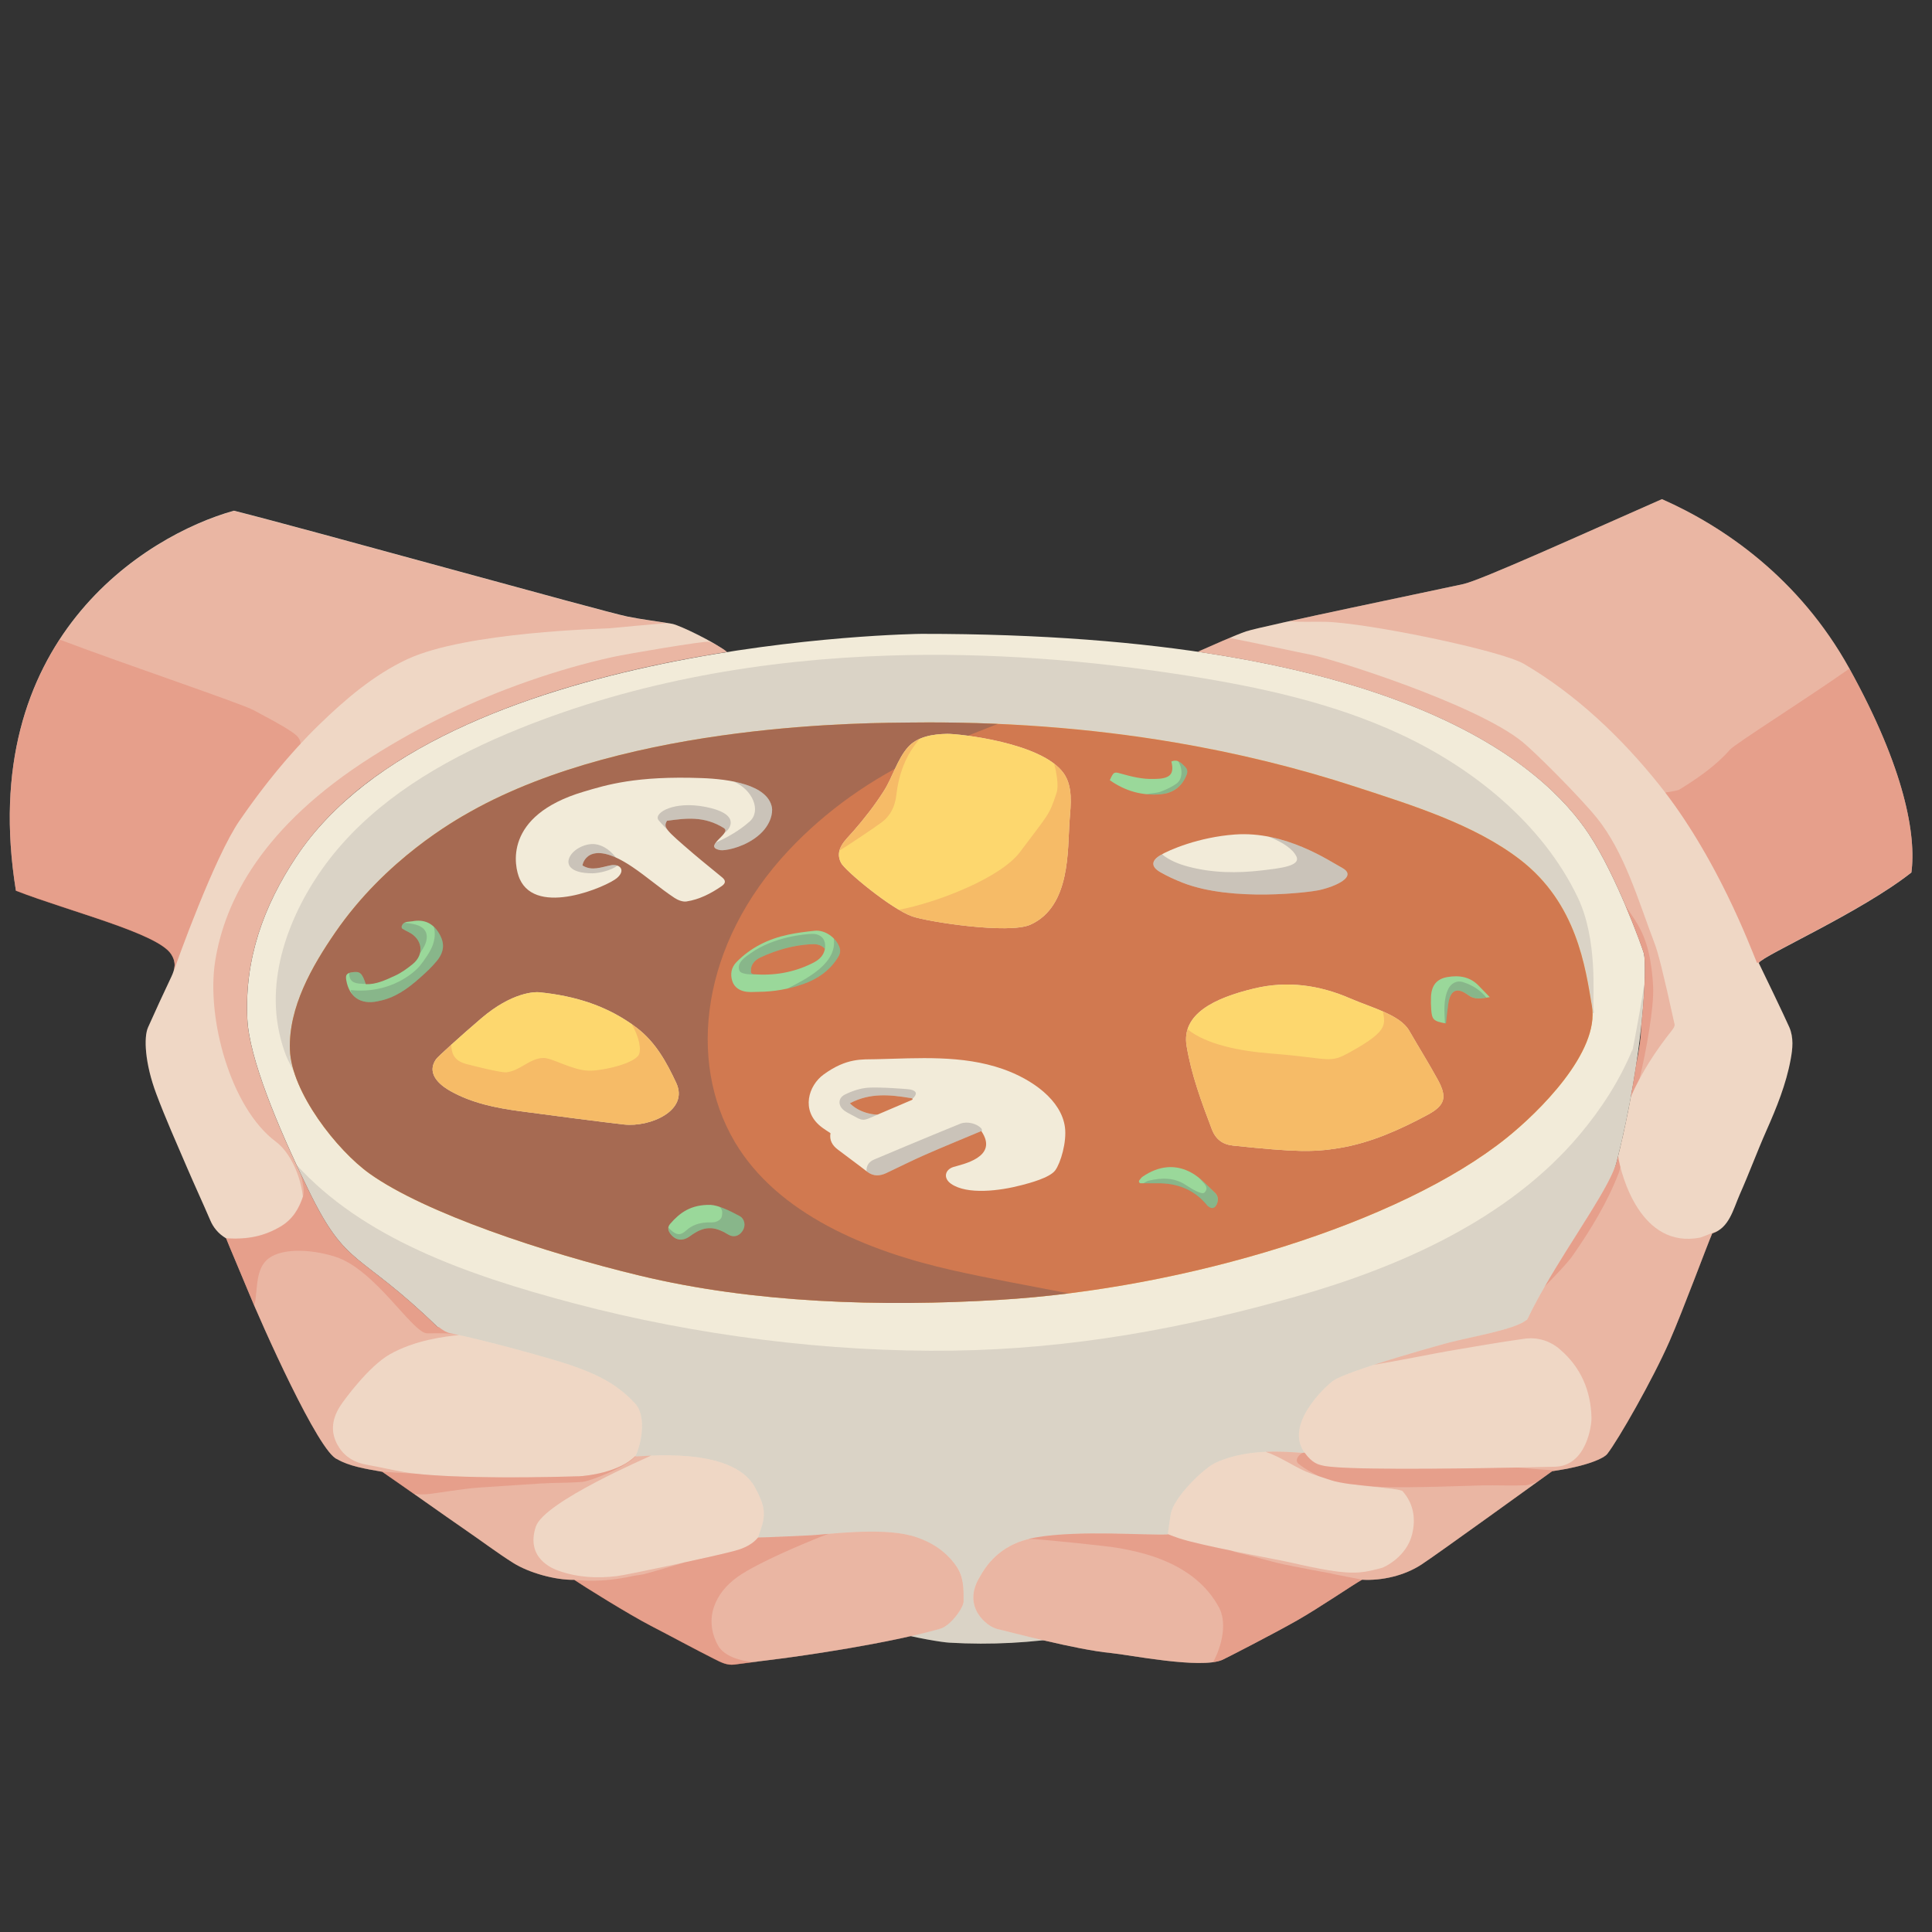
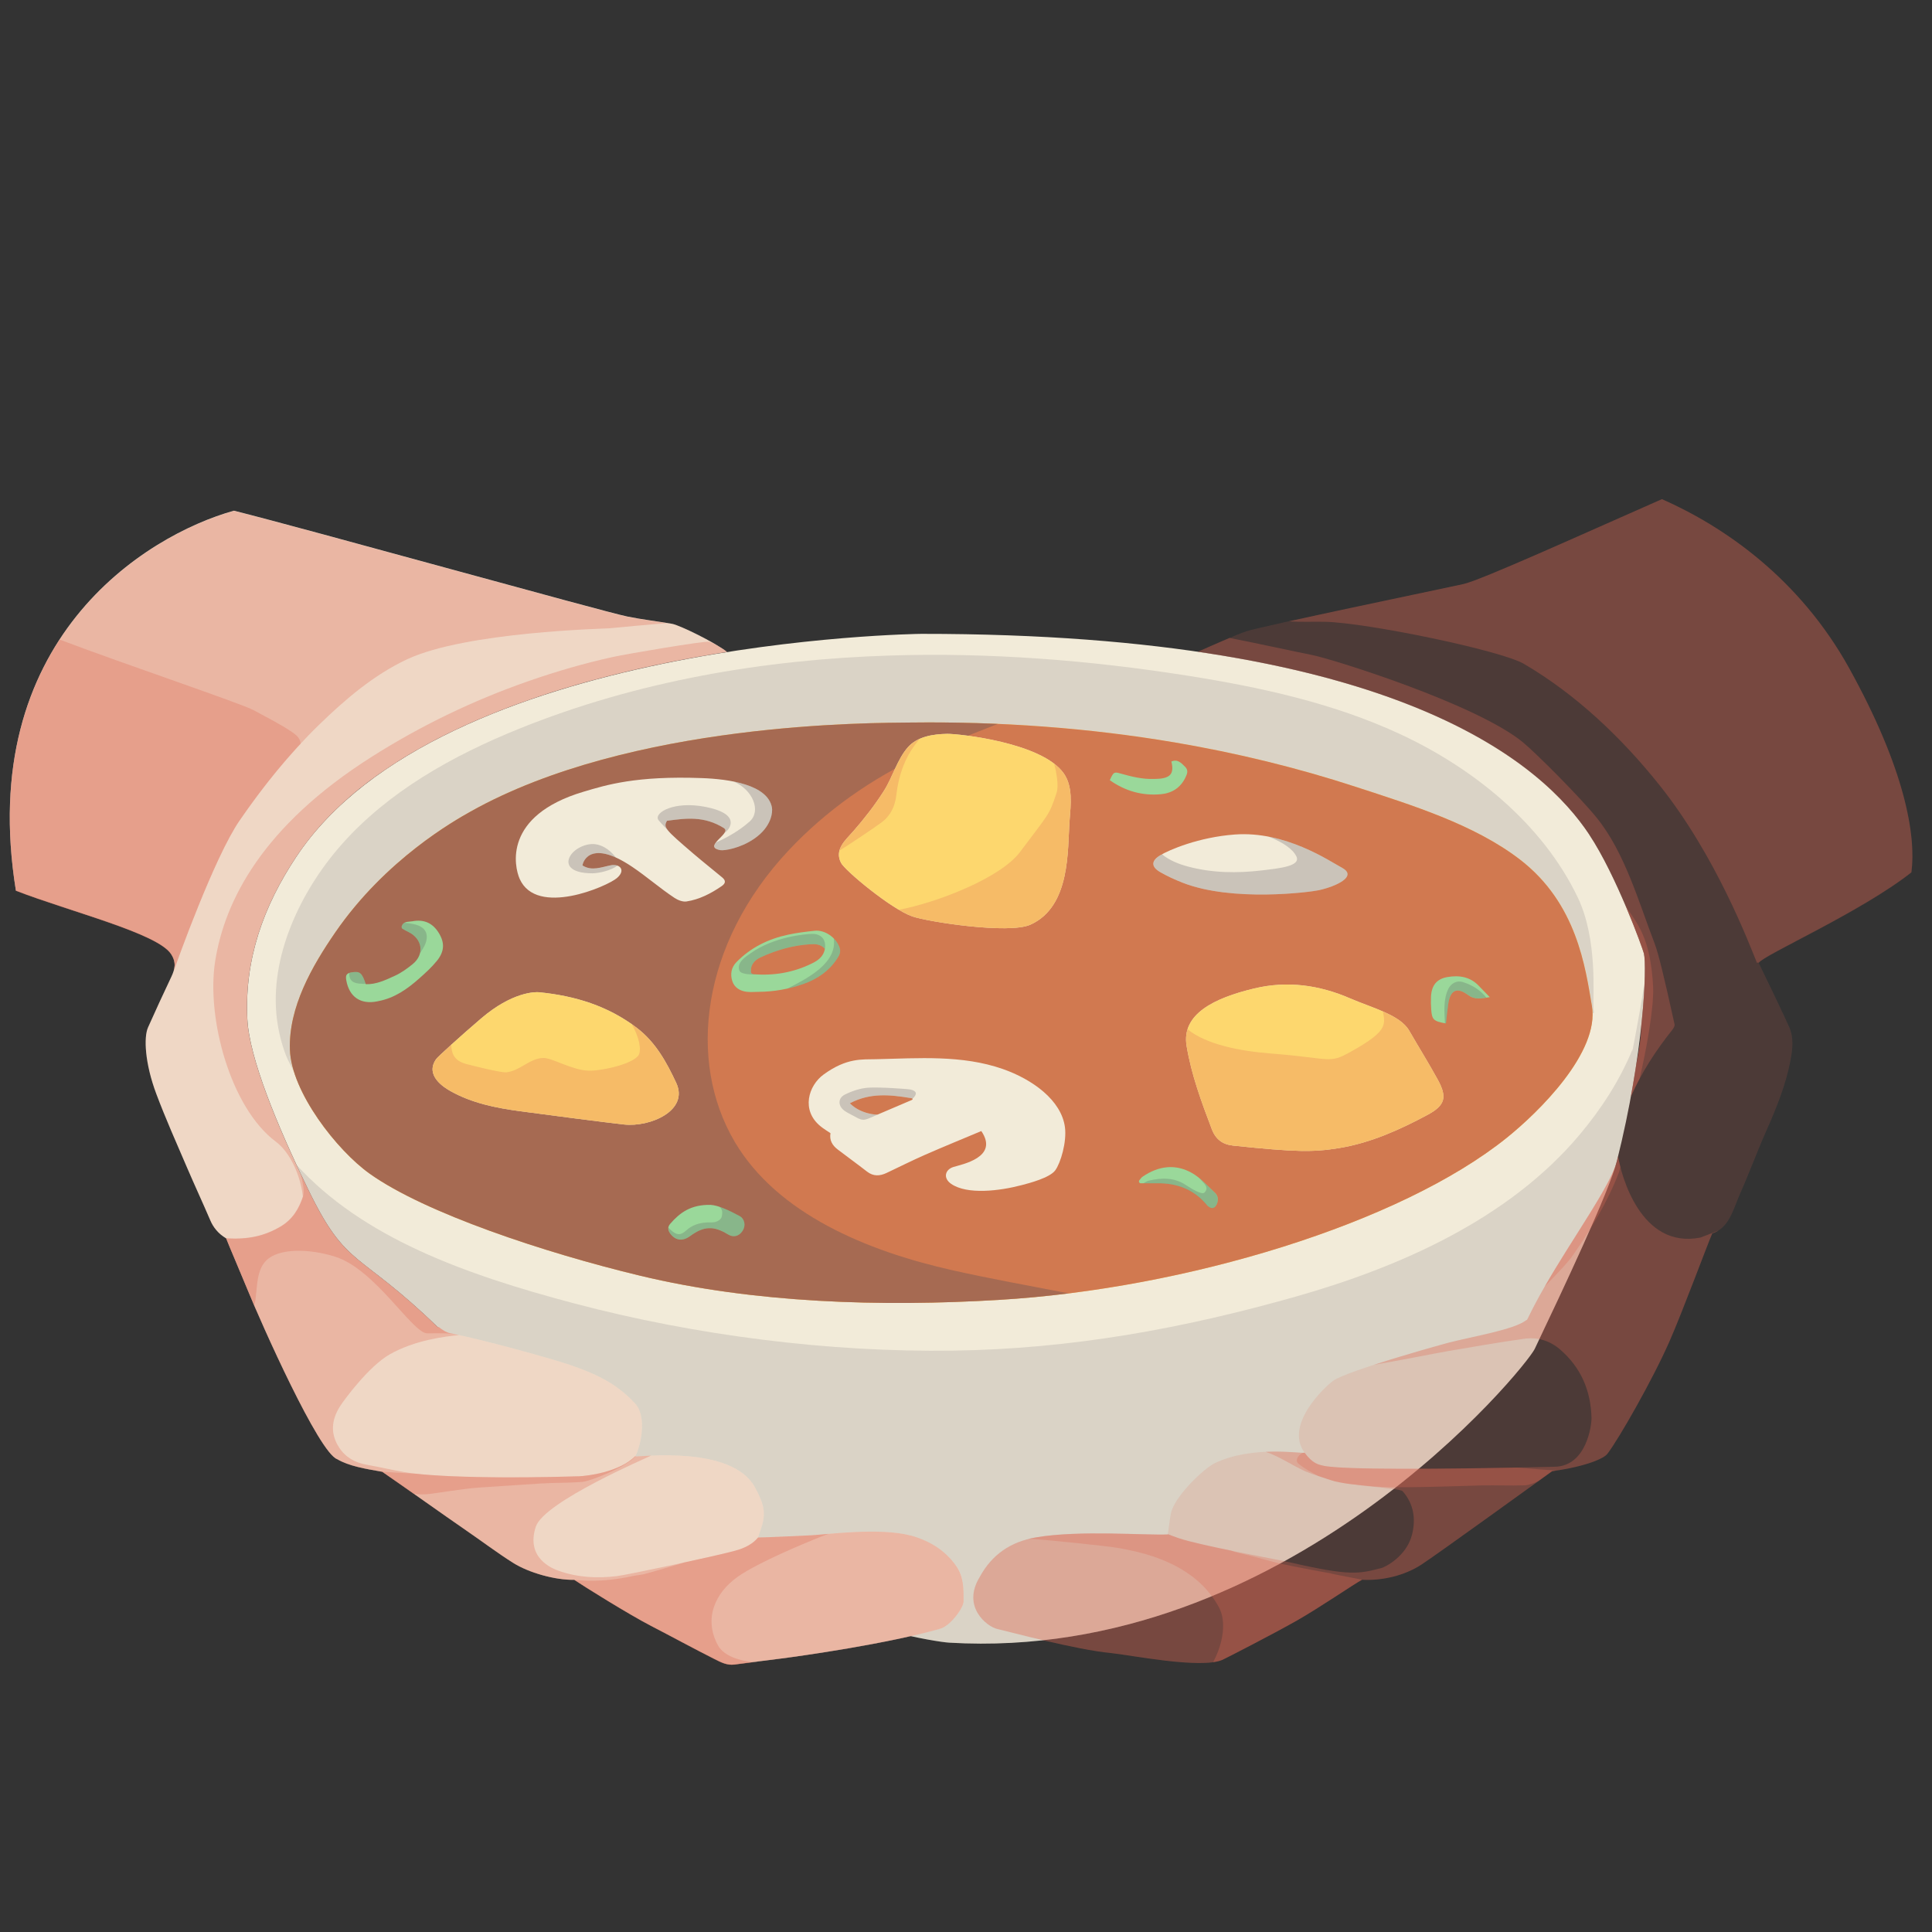
<svg xmlns="http://www.w3.org/2000/svg" id="Calque_2" viewBox="0 0 500 500">
  <rect x="0" y="0" width="500" height="500" fill="#333333" stroke="none" />
  <defs>
    <style>
      .cls-1 {
        opacity: .85;
      }

      .cls-2 {
        fill: #504c56;
        opacity: .33;
      }

      .cls-3 {
        fill: #55515b;
      }

      .cls-4, .cls-5 {
        fill: #de6753;
      }

      .cls-6 {
        opacity: .3;
      }

      .cls-7 {
        fill: #ffd45c;
      }

      .cls-8 {
        opacity: .25;
      }

      .cls-9 {
        fill: #ffcf45;
      }

      .cls-10, .cls-11 {
        fill: #524c57;
      }

      .cls-10, .cls-12 {
        opacity: .15;
      }

      .cls-5 {
        opacity: .75;
      }

      .cls-13 {
        fill: #f2ebd9;
      }

      .cls-14 {
        fill: #9ad89a;
      }
    </style>
  </defs>
  <g>
    <path class="cls-13" d="M411.25,215.92c7.11,10.69,13.86,29.49,14.19,30.81.85,3.38-.07,26.2-6.98,53.71-1.98,7.9-13.98,33.32-21.29,48.67-2.27,4.76-64.15,81.17-151.5,76.01-6.95-.41-86.45-13.88-132.31-81.58-20.79-20.17-23.57-15.02-33.59-35.68-8.11-16.7-15.27-34.11-15.76-44.12-.77-15.52,4.2-29.27,12.66-42,37.34-56.18,161.08-57.7,161.77-57.7,124.68-.08,161.28,34.53,172.82,51.88Z" />
    <path class="cls-10" d="M425.62,254.36c-1.69,10.4-3.71,20.65-3.12,17.2-3.3,8.05-8.12,15.47-13.7,22.11-18.41,21.91-46.69,34.3-73.45,41.89-29.26,8.3-58.14,13.54-88.55,13.98-32.31.47-66.87-3.94-98.16-12.21-28.59-7.56-54.8-17.08-71.94-35.9.99,2.14,2.02,4.29,3.05,6.43,10.03,20.66,12.81,15.51,33.59,35.68,45.86,67.7,125.36,81.17,132.31,81.58,87.35,5.17,149.23-71.25,151.5-76.01,7.32-15.35,19.31-40.78,21.29-48.67,4.88-19.44,6.77-36.54,7.16-46.09Z" />
    <path class="cls-10" d="M75.02,271.69c-.38-10.98,5.7-21.59,11.72-30.34,13.07-19,31.01-29.05,35.02-31.3,41.53-23.31,104.28-22.93,114.07-23.05,22.88-.27,45.79,1.35,68.35,5.18,15.85,2.7,31.52,6.5,46.8,11.5,14.22,4.65,30.47,9.63,42.36,18.77,14.8,11.38,16.94,27.99,18.63,37.87.12.67.17,1.36.17,2.05l.39-.33-.14-.93c-.16-3.83,1.09-18.1-4.09-28.9-9.14-19.06-27.06-33.43-45.88-42.19-17.3-8.05-36.15-12.16-55-15.14-25.49-4.03-51.35-6.05-77.16-5.23-32.73,1.04-65.53,6.65-95.97,18.97-17.11,6.93-33.74,16.17-45.95,30.01-10.46,11.86-18.7,28.96-16.67,45.11.41,3.24,1.2,6.44,2.38,9.49.51,1.31,1.34,2.72,2.02,4.16-.62-1.98-1-3.9-1.06-5.7Z" />
    <g>
-       <path class="cls-13" d="M455.17,249.19c1.18-1.95,26.42-13.07,39.5-23.39,1.25-9.49-1.58-26.62-16.04-52.76-13-23.5-32.63-36.85-48.52-43.86-20.76,9.14-46.84,20.98-51.41,21.98-6.98,1.54-51.79,10.8-56.2,12.24-2.45.8-9.63,4.02-12.52,5.28,68.35,10,92.33,33.81,101.27,47.25,7.11,10.69,13.86,29.49,14.19,30.81.44,1.75.4,8.72-.69,18.85.02,2.37-.52,6.31-1.29,9.89-1.13,7.48-2.74,15.97-5,24.97-1.98,7.9-15.84,25.59-23.16,40.94-.07.16-.21.26-.39.33-3.13,2.39-13.52,4.11-19.76,5.7-2.51.64-26.48,7.35-30.08,9.89-2.21,1.57-12.75,11.45-7.43,18.66-1.35.21-13.6-1.88-23.18,2.66-2.97,1.41-10.67,8.82-11.45,13.12-.32,1.75-.52,3.52-.78,5.36-5.66.28-22.93-1.17-34.16.77-6.47,1.11-11.36,4.39-14.52,10.24-4.72,7.69,1.85,12.83,4.55,13.45,3.33.76,20.3,5.37,29.49,6.24,4.51.43,23.09,4.18,28.72,1.77.75-.32,13.12-6.67,19.32-10.19,5.84-3.32,14.47-9.24,16.85-10.56,5.25.29,10.97-1.08,15.28-3.86,4.02-2.6,31.8-22.71,33.93-24.23,9.13-1.29,13.4-3.37,14.26-4.46,2.85-3.66,11.7-19.12,16.11-29.16,3.53-8.05,9.77-24.97,11.06-27.91,4.37-1.41,5.39-6.11,7.11-10.06,2.43-5.47,4.5-11.1,6.92-16.57,2.64-5.96,5.09-11.98,6.27-18.41.51-2.75.82-5.63-.36-8.34-1.09-2.52-7.31-15.43-7.91-16.63Z" />
      <path class="cls-13" d="M247.53,405.38c-2.91-4.2-7.05-6.67-11.9-7.98-7.88-2.14-21.93-.27-25.49-.08-1.86.1-12.37.59-13.97.59,1.77-5.04,2.57-6.92-.83-13.07-6.04-10.92-29.93-7.72-30.92-7.94,1.4-2.64,3.09-10.25-.01-13.62-4.2-4.57-8.79-7.25-16.69-9.97-4.71-1.63-22.49-6.58-31.37-8.31-.8-.16-1.78-.74-2.89-1.62l-.12.17c-20.79-20.17-23.57-15.02-33.59-35.68-8.11-16.7-15.27-34.11-15.76-44.12-.77-15.52,4.2-29.27,12.66-42,.32-.48.64-.95.97-1.42.11-.15.22-.3.33-.46.23-.32.45-.63.69-.95.13-.18.26-.35.4-.53.22-.29.44-.57.66-.86.14-.18.28-.36.42-.54.22-.28.45-.56.68-.84.14-.17.28-.34.42-.52.25-.29.5-.59.75-.88.13-.15.25-.3.38-.45.33-.38.67-.76,1.01-1.14.05-.05.1-.11.15-.16.39-.43.79-.85,1.19-1.27.12-.13.25-.26.38-.39.28-.29.57-.58.85-.87.16-.16.31-.31.47-.46.26-.26.53-.52.8-.77.17-.16.34-.32.5-.48.27-.25.53-.5.8-.75.17-.16.34-.31.51-.47.28-.26.57-.51.86-.76.16-.14.31-.28.47-.42.36-.31.72-.62,1.08-.93.09-.08.18-.15.27-.23.46-.38.92-.76,1.38-1.13.13-.1.26-.21.4-.31.34-.27.68-.54,1.02-.8.18-.14.35-.27.53-.41.3-.23.61-.46.92-.69.19-.14.38-.28.57-.42.3-.22.61-.44.91-.66.19-.14.38-.28.58-.41.32-.23.64-.45.96-.67.18-.12.36-.25.54-.37.38-.26.76-.52,1.15-.77.12-.08.25-.17.37-.25.51-.34,1.02-.67,1.54-1,.12-.08.25-.16.37-.24.4-.25.79-.5,1.19-.75.19-.12.38-.23.57-.35.34-.21.68-.42,1.03-.62.21-.12.41-.25.62-.37.33-.2.67-.39,1.01-.59.21-.12.42-.24.63-.36.35-.2.7-.4,1.05-.59.2-.11.39-.22.59-.33.4-.22.81-.44,1.22-.67.15-.08.29-.16.43-.24.56-.3,1.11-.59,1.68-.88.1-.05.19-.1.29-.15.47-.24.93-.48,1.4-.71.19-.09.38-.19.57-.28.38-.19.76-.38,1.15-.57.21-.1.42-.21.64-.31.37-.18.74-.35,1.11-.53.21-.1.43-.2.64-.3.38-.18.76-.35,1.14-.53.2-.09.41-.19.61-.28.43-.19.86-.39,1.29-.58.16-.07.31-.14.46-.21.59-.26,1.19-.52,1.79-.78.02,0,.04-.02.06-.02.57-.24,1.15-.49,1.73-.72.17-.07.35-.14.53-.22.43-.17.85-.35,1.28-.52.21-.08.41-.16.62-.25.4-.16.8-.32,1.21-.48.21-.08.43-.17.64-.25.41-.16.82-.31,1.22-.47.2-.08.4-.15.6-.23.46-.17.92-.34,1.37-.51.15-.05.3-.11.45-.17,1.24-.45,2.48-.89,3.73-1.32.14-.05.28-.09.41-.14.48-.16.96-.33,1.44-.49.19-.06.37-.12.56-.19.44-.15.88-.29,1.32-.44.19-.06.39-.13.58-.19.45-.14.89-.29,1.34-.43.18-.06.36-.11.54-.17.49-.15.99-.31,1.48-.46.13-.04.26-.08.39-.12,1.28-.39,2.56-.77,3.84-1.14.07-.02.14-.04.21-.06.56-.16,1.11-.32,1.67-.47.15-.04.29-.08.44-.12.49-.14.98-.27,1.46-.4l.49-.13c.48-.13.97-.26,1.45-.39.15-.04.3-.08.45-.12.53-.14,1.06-.28,1.59-.41.1-.03.2-.05.3-.08,1.93-.49,3.86-.97,5.78-1.42.09-.02.18-.04.26-.06.54-.13,1.09-.25,1.63-.38.12-.03.24-.05.36-.08.53-.12,1.05-.24,1.58-.35.11-.02.22-.05.32-.07.57-.12,1.13-.25,1.7-.37.06-.01.12-.03.17-.04,1.93-.41,3.85-.81,5.76-1.18.02,0,.03,0,.05,0,.6-.12,1.21-.23,1.81-.35.06-.01.12-.02.19-.04.57-.11,1.14-.21,1.7-.32.06-.01.11-.02.17-.03.6-.11,1.2-.22,1.79-.33.01,0,.02,0,.03,0,2.51-.45,4.99-.87,7.42-1.25-3.21-2.49-12.28-6.92-14.22-7.26-3.86-.67-7.76-1.11-11.59-1.89-6.24-1.26-82.5-22.54-101.81-27.39-23.09,6.45-66.88,33.65-56.42,98.33,14.1,5.46,36.6,10.99,40.14,16.38,1.42,2.16,1.04,3.9.08,5.93-2.06,4.33-4.06,8.69-6.02,13.07-1.14,2.53-.86,9.23,2.14,17.23,2.4,6.4,5.2,12.66,7.9,18.95,1.99,4.64,4.12,9.22,6.11,13.86.71,1.65,1.98,3.35,4.06,4.57.96,2.45,3.94,9.36,5.52,13.24,3.66,8.99,18.48,42.24,23.23,43.91,2.99,1.77,7.27,2.5,11.65,3.25,6.21,4.25,15.63,11,21.83,15.26,4.02,2.76,7.91,5.71,12.03,8.31,4.05,2.56,10.87,4.49,15.85,4.4,2.32,1.58,14.21,9,19.92,11.94,5.48,2.83,10.89,5.8,16.4,8.57,1.56.79,3.2,1.66,5.12,1.4,3.96-.53,7.94-1.01,11.9-1.52,5.33-.68,27.8-3.84,41.4-7.78,2.63-.76,5.98-5.38,6-7.03.04-3.21.04-6.37-1.86-9.12Z" />
    </g>
    <g class="cls-12">
      <path class="cls-4" d="M455.17,249.19c1.18-1.95,26.42-13.07,39.5-23.39,1.25-9.49-1.58-26.62-16.04-52.76-13-23.5-32.63-36.85-48.52-43.86-20.76,9.14-46.84,20.98-51.41,21.98-6.98,1.54-51.79,10.8-56.2,12.24-2.45.8-9.63,4.02-12.52,5.28,68.35,10,92.33,33.81,101.27,47.25,7.11,10.69,13.86,29.49,14.19,30.81.44,1.75.4,8.72-.69,18.85.02,2.37-.52,6.31-1.29,9.89-1.13,7.48-2.74,15.97-5,24.97-1.98,7.9-15.84,25.59-23.16,40.94-.07.16-.21.26-.39.33-3.13,2.39-13.52,4.11-19.76,5.7-2.51.64-26.48,7.35-30.08,9.89-2.21,1.57-12.75,11.45-7.43,18.66-1.35.21-13.6-1.88-23.18,2.66-2.97,1.41-10.67,8.82-11.45,13.12-.32,1.75-.52,3.52-.78,5.36-5.66.28-22.93-1.17-34.16.77-6.47,1.11-11.36,4.39-14.52,10.24-4.72,7.69,1.85,12.83,4.55,13.45,3.33.76,20.3,5.37,29.49,6.24,4.51.43,23.09,4.18,28.72,1.77.75-.32,13.12-6.67,19.32-10.19,5.84-3.32,14.47-9.24,16.85-10.56,5.25.29,10.97-1.08,15.28-3.86,4.02-2.6,31.8-22.71,33.93-24.23,9.13-1.29,13.4-3.37,14.26-4.46,2.85-3.66,11.7-19.12,16.11-29.16,3.53-8.05,9.77-24.97,11.06-27.91,4.37-1.41,5.39-6.11,7.11-10.06,2.43-5.47,4.5-11.1,6.92-16.57,2.64-5.96,5.09-11.98,6.27-18.41.51-2.75.82-5.63-.36-8.34-1.09-2.52-7.31-15.43-7.91-16.63Z" />
      <path class="cls-4" d="M247.53,405.38c-2.91-4.2-7.05-6.67-11.9-7.98-7.88-2.14-21.93-.27-25.49-.08-1.86.1-12.37.59-13.97.59,1.77-5.04,2.57-6.92-.83-13.07-6.04-10.92-29.93-7.72-30.92-7.94,1.4-2.64,3.09-10.25-.01-13.62-4.2-4.57-8.79-7.25-16.69-9.97-4.71-1.63-22.49-6.58-31.37-8.31-.8-.16-1.78-.74-2.89-1.62l-.12.17c-20.79-20.17-23.57-15.02-33.59-35.68-8.11-16.7-15.27-34.11-15.76-44.12-.77-15.52,4.2-29.27,12.66-42,.32-.48.64-.95.97-1.42.11-.15.22-.3.33-.46.23-.32.45-.63.69-.95.13-.18.26-.35.4-.53.22-.29.44-.57.66-.86.14-.18.28-.36.42-.54.22-.28.45-.56.68-.84.14-.17.28-.34.42-.52.25-.29.5-.59.75-.88.13-.15.25-.3.38-.45.33-.38.67-.76,1.01-1.14.05-.05.1-.11.15-.16.39-.43.79-.85,1.19-1.27.12-.13.25-.26.38-.39.28-.29.57-.58.85-.87.16-.16.31-.31.47-.46.26-.26.53-.52.8-.77.17-.16.34-.32.5-.48.27-.25.53-.5.8-.75.17-.16.34-.31.51-.47.28-.26.57-.51.86-.76.16-.14.31-.28.47-.42.36-.31.72-.62,1.08-.93.09-.08.18-.15.27-.23.46-.38.92-.76,1.38-1.13.13-.1.26-.21.4-.31.34-.27.68-.54,1.02-.8.18-.14.35-.27.53-.41.3-.23.61-.46.92-.69.19-.14.38-.28.57-.42.3-.22.61-.44.91-.66.19-.14.38-.28.58-.41.32-.23.64-.45.96-.67.18-.12.36-.25.54-.37.38-.26.76-.52,1.15-.77.12-.08.25-.17.37-.25.51-.34,1.02-.67,1.54-1,.12-.08.25-.16.37-.24.4-.25.79-.5,1.19-.75.19-.12.38-.23.57-.35.34-.21.68-.42,1.03-.62.21-.12.41-.25.62-.37.33-.2.67-.39,1.01-.59.21-.12.42-.24.63-.36.35-.2.7-.4,1.05-.59.2-.11.39-.22.59-.33.4-.22.81-.44,1.22-.67.15-.08.29-.16.43-.24.56-.3,1.11-.59,1.68-.88.1-.05.19-.1.29-.15.47-.24.93-.48,1.4-.71.19-.09.38-.19.57-.28.38-.19.76-.38,1.15-.57.21-.1.42-.21.64-.31.37-.18.74-.35,1.11-.53.21-.1.43-.2.64-.3.38-.18.76-.35,1.14-.53.2-.09.41-.19.61-.28.43-.19.86-.39,1.29-.58.16-.07.31-.14.46-.21.59-.26,1.19-.52,1.79-.78.02,0,.04-.02.06-.02.57-.24,1.15-.49,1.73-.72.17-.07.35-.14.53-.22.43-.17.85-.35,1.28-.52.21-.08.41-.16.62-.25.4-.16.8-.32,1.21-.48.21-.08.43-.17.64-.25.41-.16.82-.31,1.22-.47.2-.08.4-.15.6-.23.46-.17.92-.34,1.37-.51.15-.05.3-.11.45-.17,1.24-.45,2.48-.89,3.73-1.32.14-.05.28-.09.41-.14.48-.16.96-.33,1.44-.49.19-.06.37-.12.56-.19.44-.15.88-.29,1.32-.44.19-.06.39-.13.58-.19.45-.14.89-.29,1.34-.43.18-.06.36-.11.54-.17.49-.15.99-.31,1.48-.46.13-.04.26-.08.39-.12,1.28-.39,2.56-.77,3.84-1.14.07-.02.14-.04.21-.06.56-.16,1.11-.32,1.67-.47.15-.04.29-.08.44-.12.49-.14.98-.27,1.46-.4l.49-.13c.48-.13.97-.26,1.45-.39.15-.04.3-.08.45-.12.53-.14,1.06-.28,1.59-.41.1-.03.2-.05.3-.08,1.93-.49,3.86-.97,5.78-1.42.09-.02.18-.04.26-.06.54-.13,1.09-.25,1.63-.38.12-.03.24-.05.36-.08.53-.12,1.05-.24,1.58-.35.11-.02.22-.05.32-.07.57-.12,1.13-.25,1.7-.37.06-.01.12-.03.17-.04,1.93-.41,3.85-.81,5.76-1.18.02,0,.03,0,.05,0,.6-.12,1.21-.23,1.81-.35.06-.01.12-.02.19-.04.57-.11,1.14-.21,1.7-.32.06-.01.11-.02.17-.03.6-.11,1.2-.22,1.79-.33.01,0,.02,0,.03,0,2.51-.45,4.99-.87,7.42-1.25-3.21-2.49-12.28-6.92-14.22-7.26-3.86-.67-7.76-1.11-11.59-1.89-6.24-1.26-82.5-22.54-101.81-27.39-23.09,6.45-66.88,33.65-56.42,98.33,14.1,5.46,36.6,10.99,40.14,16.38,1.42,2.16,1.04,3.9.08,5.93-2.06,4.33-4.06,8.69-6.02,13.07-1.14,2.53-.86,9.23,2.14,17.23,2.4,6.4,5.2,12.66,7.9,18.95,1.99,4.64,4.12,9.22,6.11,13.86.71,1.65,1.98,3.35,4.06,4.57.96,2.45,3.94,9.36,5.52,13.24,3.66,8.99,18.48,42.24,23.23,43.91,2.99,1.77,7.27,2.5,11.65,3.25,6.21,4.25,15.63,11,21.83,15.26,4.02,2.76,7.91,5.71,12.03,8.31,4.05,2.56,10.87,4.49,15.85,4.4,2.32,1.58,14.21,9,19.92,11.94,5.48,2.83,10.89,5.8,16.4,8.57,1.56.79,3.2,1.66,5.12,1.4,3.96-.53,7.94-1.01,11.9-1.52,5.33-.68,27.8-3.84,41.4-7.78,2.63-.76,5.98-5.38,6-7.03.04-3.21.04-6.37-1.86-9.12Z" />
    </g>
    <g class="cls-6">
      <path class="cls-4" d="M235.64,397.4c-7.88-2.14-21.93-.27-25.49-.08-1.86.1-12.37.59-13.97.59-1.83,2.25-4.65,3.08-6.27,3.51-5.78,1.52-27.34,6.12-30.29,6.48-5.12.62-10.18.35-15.06-1.39-1.55-.55-8.56-3.24-5.9-11.4,2.13-6.51,29.34-18.08,29.84-18.4-2.29.1-3.83.24-4.07.19.03-.06.06-.12.09-.18-4.03,4.28-12.62,5.27-14.73,5.34-19.02.58-37.64.28-45.38-1.12-3.19-.58-6.35-1.3-9.53-1.87-3.01-.54-5.46-1.89-7.14-4.49-2.3-3.56-1.95-7.09.2-10.55.96-1.53,7.48-10.47,13-13.57,6.45-3.63,14.14-4.59,17.88-4.94-.88-.19-1.7-.36-2.46-.51-.8-.16-1.78-.74-2.89-1.62l-.12.17c-20.79-20.17-23.57-15.02-33.59-35.68-8.11-16.7-15.27-34.11-15.76-44.12-.77-15.52,4.2-29.27,12.66-42,.32-.48.64-.95.97-1.42.11-.15.22-.3.33-.45.23-.32.45-.63.69-.95.13-.18.26-.35.4-.53.22-.29.44-.57.66-.86.14-.18.28-.36.42-.54.22-.28.45-.56.68-.84.14-.17.28-.34.42-.52.25-.29.5-.59.75-.88.13-.15.25-.3.38-.45.33-.38.67-.76,1.01-1.14.05-.05.1-.11.15-.16.39-.43.79-.85,1.19-1.27.12-.13.25-.26.38-.39.28-.29.57-.58.85-.87.16-.16.31-.31.47-.46.26-.26.53-.52.8-.77.17-.16.34-.32.5-.48.27-.25.53-.5.8-.75.17-.16.34-.31.51-.47.28-.26.57-.51.86-.76.16-.14.31-.28.47-.42.36-.31.72-.62,1.08-.93.09-.08.18-.15.27-.23.46-.38.92-.76,1.38-1.13.13-.11.26-.21.4-.31.34-.27.68-.54,1.02-.8.18-.14.35-.27.53-.41.3-.23.61-.46.92-.69.19-.14.38-.28.57-.42.3-.22.61-.44.91-.66.19-.14.38-.28.58-.41.32-.23.64-.45.96-.67.18-.12.36-.25.54-.37.38-.26.76-.52,1.15-.77.12-.08.25-.17.37-.25.51-.34,1.02-.67,1.54-1,.12-.08.25-.16.37-.24.4-.25.79-.5,1.19-.75.19-.12.38-.23.57-.35.34-.21.68-.42,1.03-.62.21-.12.41-.25.62-.37.33-.2.67-.39,1.01-.59.21-.12.42-.24.63-.36.35-.2.7-.4,1.05-.59.2-.11.39-.22.59-.33.4-.22.81-.44,1.22-.67.15-.08.29-.16.43-.24.56-.3,1.11-.59,1.68-.88.1-.05.19-.1.29-.15.47-.24.93-.48,1.4-.71.19-.09.38-.19.57-.28.38-.19.76-.38,1.15-.57.21-.1.42-.21.64-.31.37-.18.74-.35,1.11-.53.21-.1.43-.2.64-.3.38-.18.76-.35,1.14-.53.2-.09.41-.19.61-.28.43-.19.86-.39,1.29-.58.16-.07.31-.14.46-.21.59-.26,1.19-.52,1.79-.78.02,0,.04-.02.06-.02.57-.24,1.15-.49,1.73-.73.17-.07.35-.14.53-.22.43-.17.85-.35,1.28-.52.21-.08.41-.16.62-.25.4-.16.8-.32,1.21-.48.21-.08.43-.17.64-.25.41-.16.82-.31,1.22-.47.2-.08.4-.15.6-.23.46-.17.92-.34,1.37-.51.15-.05.3-.11.45-.17,1.24-.45,2.48-.89,3.73-1.32.14-.05.28-.09.41-.14.48-.16.96-.33,1.44-.49.19-.06.37-.12.56-.19.44-.15.88-.29,1.32-.44.19-.06.39-.13.58-.19.45-.14.89-.29,1.34-.43.18-.06.36-.11.54-.17.49-.15.99-.31,1.48-.46.13-.04.26-.08.39-.12,1.28-.39,2.56-.77,3.84-1.14.07-.02.14-.04.21-.06.56-.16,1.11-.32,1.67-.47.15-.04.29-.08.44-.12.49-.14.98-.27,1.46-.4.16-.04.33-.09.49-.13.48-.13.97-.26,1.45-.39.15-.04.3-.08.45-.12.53-.14,1.06-.28,1.59-.41.1-.03.2-.05.3-.08,1.93-.49,3.86-.97,5.78-1.42.09-.02.18-.04.26-.06.54-.13,1.09-.25,1.63-.38.12-.03.24-.05.36-.08.53-.12,1.05-.24,1.58-.35.11-.02.22-.05.32-.07.57-.12,1.13-.25,1.7-.37.06-.01.12-.03.17-.04,1.93-.41,3.85-.81,5.76-1.18.02,0,.03,0,.05,0,.6-.12,1.21-.23,1.81-.35.06-.01.12-.02.19-.04.57-.11,1.14-.21,1.7-.32.06-.01.11-.02.17-.03.6-.11,1.2-.22,1.79-.33.01,0,.02,0,.03,0,2.51-.45,4.99-.87,7.42-1.25-.35-.27-.78-.57-1.26-.88-.03-.02-.06-.03-.09-.04-1.11-.63-2.15-1.47-3.4-1.71-1.24-.24-21.13,3.13-24.76,3.93-7.42,1.62-14.71,3.76-21.88,6.25-14.23,4.95-27.89,11.54-40.61,19.61-28.22,17.9-37.97,37.17-40.47,52.78-2.37,14.79,3.98,38.06,15.65,46.77,3.78,2.82,6.41,8.76,7.04,14.23-1.05,3.16-2.69,5.9-5.75,7.72-4.19,2.49-8.36,3.38-13.83,3.1-.11,0-.26-.03-.44-.07.05.03.1.07.15.1.96,2.45,3.94,9.36,5.52,13.24,3.66,8.99,18.48,42.24,23.23,43.91,2.99,1.77,7.27,2.5,11.65,3.25,6.21,4.25,15.63,11,21.83,15.26,4.02,2.76,7.91,5.71,12.03,8.31,4.05,2.56,10.87,4.49,15.85,4.4,2.32,1.58,14.21,9,19.92,11.94,5.48,2.83,10.89,5.8,16.4,8.58,1.56.79,3.2,1.66,5.12,1.4,3.96-.53,7.94-1.01,11.9-1.52,5.33-.68,27.8-3.84,41.4-7.78,2.63-.76,5.98-5.38,6-7.03.04-3.21.04-6.37-1.86-9.12-2.91-4.2-7.05-6.67-11.9-7.98Z" />
      <g>
        <path class="cls-4" d="M394.08,192.06c-12.19-9.95-49.6-21.63-54.71-22.59-2.98-.56-13.91-2.96-21.17-4.38-2.95,1.25-6.42,2.8-8.22,3.59,68.35,10,92.33,33.81,101.27,47.25,7.11,10.69,13.86,29.49,14.19,30.81.44,1.75.4,8.72-.69,18.85.02,2.37-.52,6.31-1.29,9.89-.4,2.67-.87,5.47-1.4,8.37,2.71-6.2,6.41-11.91,10.71-17.3.32-.4.7-1.02.61-1.44-2.84-12.97-4.25-18.55-5.18-20.98-4.14-10.78-7.7-23.52-15-32.53-4.39-5.42-15.86-16.88-19.12-19.54Z" />
        <path class="cls-4" d="M444.62,318.51c-2.33.92-4.39,1.73-4.57,1.77-15.46,3.05-20.5-16.15-21.3-21.04-.1.4-.19.8-.29,1.21-1.98,7.9-15.84,25.59-23.16,40.94-.07.16-.21.26-.39.33-3.13,2.39-13.52,4.11-19.76,5.7-1.57.4-11.49,3.16-19.61,5.8,7.07-1.2,15.64-2.94,18.9-3.5,6.66-1.15,13.33-2.31,20.03-3.25,3.39-.48,6.59.47,9.24,2.74,5.43,4.66,8.01,10.71,8.17,17.77.04,1.81-1.26,12.4-9.45,12.61-9.28.24-53.87,1.23-60.09-.28-1.04-.25-2.66-.51-4.7-3.33-.75.11-4.9-.48-10.08-.25,3.73,1.27,6.86,3.53,10.36,5.09,1.7.75,4.79,1.65,6.53,2.26,4.27,1.5,17.73,1.92,18.56,2.86,2.82,3.2,3.46,7.09,2.42,11.22-1.42,5.64-6.95,8.4-7.97,8.66-5.75,1.46-7.88,2.12-23.37-1.43-3.89-.89-22.84-4.24-28.93-6.26-.99-.33-1.95-.7-2.92-1.08,0,.02,0,.04,0,.07-5.66.28-22.93-1.17-34.16.77-6.47,1.11-11.36,4.39-14.52,10.24-4.72,7.69,1.85,12.83,4.55,13.45,3.33.76,20.3,5.37,29.49,6.24,4.51.43,23.09,4.18,28.72,1.77.75-.32,13.12-6.67,19.32-10.19,5.84-3.32,14.47-9.24,16.85-10.56,5.25.29,10.97-1.08,15.28-3.86,4.02-2.6,31.8-22.71,33.93-24.23,9.13-1.29,13.4-3.37,14.26-4.46,2.85-3.66,11.7-19.12,16.11-29.16,3.53-8.05,9.77-24.97,11.06-27.91.55-.18,1.05-.41,1.5-.68Z" />
      </g>
      <path class="cls-4" d="M162.36,159.62c-6.24-1.26-82.5-22.54-101.81-27.39-23.09,6.45-66.88,33.65-56.42,98.33,14.1,5.46,36.6,10.99,40.14,16.38,1.06,1.61,1.12,2.98.68,4.41.87-2.59,10.54-29.53,17.02-38.95,6.08-8.85,12.83-17.26,20.53-24.76,6.85-6.66,14.23-12.98,22.89-17.03,15.21-7.11,51.13-7.9,52.31-8.01,3.04-.28,10.27-.99,14.95-1.32-3.43-.56-6.89-.98-10.3-1.67Z" />
      <path class="cls-4" d="M478.63,173.04c-13-23.5-32.63-36.85-48.52-43.86-20.76,9.14-46.84,20.98-51.41,21.98-5.07,1.12-30.1,6.31-45.1,9.62,3.14.26,6.13.07,9.28.14,10.72.21,45.51,7.37,51.53,10.9,13.52,7.92,25.33,19.17,35.07,31.38,14.67,18.39,23.2,41.06,25.23,46,.08-.09.26-.1.49-.06,1.24-2.03,26.42-13.11,39.47-23.39,1.23-9.5-1.61-26.61-16.05-52.71Z" />
    </g>
    <g class="cls-6">
      <path class="cls-4" d="M75.54,189.43c-3.14-2.12-6.58-3.81-9.92-5.64-3.12-1.71-33.25-11.85-50.18-18.26-10.02,15.37-15.91,36.57-11.31,65.03,14.1,5.46,36.6,10.99,40.14,16.38,1.06,1.61,1.12,2.98.68,4.41.87-2.59,10.54-29.53,17.02-38.95,4.8-6.98,10.03-13.69,15.8-19.9.03-1.23-.89-2.17-2.24-3.08Z" />
-       <path class="cls-4" d="M478.63,173.04h0c-11.86,8.32-29.55,19.43-30.93,20.99-3.73,4.23-8.32,7.37-13.07,10.31-.4.25-1.99.51-3.65.77,13.75,18.01,21.78,39.31,23.73,44.08.08-.09.26-.1.49-.06,1.24-2.03,26.42-13.11,39.47-23.39,1.23-9.5-1.61-26.61-16.05-52.71Z" />
-       <path class="cls-4" d="M334.44,405.3c-5.59-1.05-8.25-2.14-13.8-3.38-.72-.16-1.43-.39-2.14-.66-5.35-1.09-10.62-2.26-13.34-3.15-.99-.33-1.95-.7-2.92-1.08,0,.02,0,.04,0,.07-5.66.28-22.93-1.17-34.16.77-.67.12-1.33.26-1.97.42.7,0,1.36,0,1.72.03,2.74.19,18.52,1.72,21.96,2.36,5.64,1.05,19.41,3.66,25.69,15.33,1.9,3.53,1.16,9.16-1.53,14.15.93-.13,1.73-.32,2.37-.59.75-.32,13.12-6.67,19.32-10.19,5.84-3.32,14.47-9.24,16.85-10.56-4.69-.95-7.98-1.5-8.05-1.64-3.41-.57-6.6-1.23-10-1.87Z" />
+       <path class="cls-4" d="M334.44,405.3c-5.59-1.05-8.25-2.14-13.8-3.38-.72-.16-1.43-.39-2.14-.66-5.35-1.09-10.62-2.26-13.34-3.15-.99-.33-1.95-.7-2.92-1.08,0,.02,0,.04,0,.07-5.66.28-22.93-1.17-34.16.77-.67.12-1.33.26-1.97.42.7,0,1.36,0,1.72.03,2.74.19,18.52,1.72,21.96,2.36,5.64,1.05,19.41,3.66,25.69,15.33,1.9,3.53,1.16,9.16-1.53,14.15.93-.13,1.73-.32,2.37-.59.75-.32,13.12-6.67,19.32-10.19,5.84-3.32,14.47-9.24,16.85-10.56-4.69-.95-7.98-1.5-8.05-1.64-3.41-.57-6.6-1.23-10-1.87" />
      <path class="cls-4" d="M189.91,401.42c-2.39.63-7.48,1.78-12.83,2.95-.44.15-.88.29-1.34.42-2.28.69-6.64,1.94-8.94,2.57-.89.24-1.86.27-2.74.46-9.11,1.98-13.8,1.05-15.42,1.1,2.32,1.58,14.21,9,19.92,11.94,5.48,2.83,10.89,5.8,16.4,8.58,1.56.79,3.2,1.66,5.12,1.4,1.64-.22,3.29-.43,4.93-.64-3.41-.38-7.64-1.52-9.21-4.4-3.76-6.93-.71-13.6,5.1-17.72,5.45-3.86,18.27-9.04,19.7-9.64,1.34-.56,2.64-1.06,3.81-1.48-1.89.17-3.4.31-4.27.36-1.86.1-12.37.59-13.97.59-1.83,2.25-4.65,3.08-6.27,3.51Z" />
      <path class="cls-4" d="M110.54,345.07c.83.03,4.44-.13,6.93.15-.38-.08-.75-.15-1.1-.22-.8-.16-1.78-.74-2.89-1.62l-.12.17c-20.79-20.17-23.57-15.02-33.59-35.68-.65-1.33-1.29-2.67-1.92-4.01,0,0,0,0,0-.01.55,2.63,1,4.1.58,5.85-1.05,3.16-2.69,5.9-5.75,7.72-4.19,2.49-8.36,3.38-13.83,3.1-.11,0-.26-.03-.44-.07.05.03.1.07.15.1.96,2.45,3.94,9.36,5.52,13.24.43,1.06,1.02,2.45,1.72,4.08.12-.49.25-.98.31-1.48.48-3.74.34-7.68,2.77-10.15,3.26-3.3,11.21-3.1,17.81-1.03,10.43,3.27,19.98,19.74,23.85,19.86Z" />
      <path class="cls-4" d="M390.71,379.83c-16.71.31-43.64.61-48.37-.54-1.04-.25-2.66-.51-4.7-3.33-.08.01-.21.02-.36.01-1.17.38-2.33,1.96-1.22,2.85,1.86,1.49,3.23,2.14,5.16,3.18,1.19.39,2.37.76,3.23,1.06,1.12.39,2.88.71,4.87.99,2.78.33,5.57.64,8.36.77,6.7.31,23.39-.35,25.85-.4,3.68-.07,7.38.11,11.06-.02,1.11-.04,2.48-.57,3.55-1.12,1.86-1.34,3.15-2.27,3.55-2.56.35-.05.69-.1,1.02-.15-6.01-.38-9.56-.78-10.18-.76-.69.02-1.29.02-1.82.02Z" />
      <path class="cls-4" d="M419.35,302.02c-.29-1.14-.49-2.1-.6-2.78-.1.4-.19.8-.29,1.21-1.62,6.47-11.21,19.51-18.65,32.45,2.37-2.43,5.83-5.98,7.24-8.01,4.68-6.72,8.99-13.81,11.91-21.42.08-.2.21-.72.39-1.45Z" />
      <path class="cls-4" d="M427.84,255.53c-.13-2.89-.53-6.41-1.22-9.22-1.52-6.29-4.07-8.83-5.97-11.99,2.74,6.44,4.6,11.74,4.77,12.42.44,1.75.4,8.72-.69,18.85.02,2.37-.52,6.31-1.29,9.89-.4,2.67-.87,5.47-1.4,8.37.7-1.6,1.47-3.16,2.29-4.7,1.63-6.79,3.74-18.33,3.5-23.62Z" />
      <path class="cls-4" d="M140.48,383.91c3.77-.25,5.73-.06,10.25-.4,2.01-.15,11.59-3.95,13.7-6.61-.03,0-.07.01-.11.02-4.11,4.11-12.46,5.07-14.52,5.14-16.65.51-32.99.34-42-.65-4.12-.22-8.23-.45-9.88-.64.34.06.67.12,1.01.17.12.08.24.17.36.25.15,0,.24,0,.26.02.25.21.48.42.69.63,2.05,1.42,4.37,3.04,6.76,4.72,1.25.2,2.6.24,4.17.07,2.29-.25,8.29-1.32,12.94-1.66,2.03-.15,15.03-.99,16.35-1.08Z" />
    </g>
    <path class="cls-9" d="M235.84,186.99c22.88-.27,45.79,1.35,68.35,5.18,15.85,2.7,31.52,6.5,46.8,11.5,14.22,4.65,30.47,9.63,42.36,18.77,14.8,11.38,16.94,27.99,18.63,37.87,2.07,12.08-13.94,27.64-22,34.12-27.57,22.2-83.06,39.08-131.43,41.98-30.43,1.82-63.28.86-92.92-6.27-24.73-5.95-55.62-16.2-69.92-26.37-8.53-6.06-20.3-21.17-20.68-32.09-.38-10.98,5.7-21.59,11.72-30.34,13.07-19,31.01-29.05,35.02-31.3,41.53-23.31,104.28-22.93,114.07-23.05Z" />
    <path class="cls-5" d="M235.84,186.99c22.88-.27,45.79,1.35,68.35,5.18,15.85,2.7,31.52,6.5,46.8,11.5,14.22,4.65,30.47,9.63,42.36,18.77,14.8,11.38,16.94,27.99,18.63,37.87,2.07,12.08-13.94,27.64-22,34.12-27.57,22.2-83.06,39.08-131.43,41.98-30.43,1.82-63.28.86-92.92-6.27-24.73-5.95-55.62-16.2-69.92-26.37-8.53-6.06-20.3-21.17-20.68-32.09-.38-10.98,5.7-21.59,11.72-30.34,13.07-19,31.01-29.05,35.02-31.3,41.53-23.31,104.28-22.93,114.07-23.05Z" />
    <path class="cls-10" d="M235.84,186.99c22.88-.27,45.79,1.35,68.35,5.18,15.85,2.7,31.52,6.5,46.8,11.5,14.22,4.65,30.47,9.63,42.36,18.77,14.8,11.38,16.94,27.99,18.63,37.87,2.07,12.08-13.94,27.64-22,34.12-27.57,22.2-83.06,39.08-131.43,41.98-30.43,1.82-63.28.86-92.92-6.27-24.73-5.95-55.62-16.2-69.92-26.37-8.53-6.06-20.3-21.17-20.68-32.09-.38-10.98,5.7-21.59,11.72-30.34,13.07-19,31.01-29.05,35.02-31.3,41.53-23.31,104.28-22.93,114.07-23.05Z" />
    <path class="cls-2" d="M276.15,334.64c-9.94-1.94-19.92-3.7-29.79-5.93-22.05-4.97-45.18-14.56-56.19-33.17-12.47-21.08-8.58-51.35,13.74-75.26,9.93-10.63,21.72-18.8,34.83-24.95,6.36-2.98,12.99-5.38,19.52-7.99-7.47-.33-14.95-.44-22.43-.35-9.8.12-72.54-.26-114.07,23.05-4.01,2.25-21.96,12.3-35.02,31.3-6.02,8.75-12.1,19.36-11.72,30.34.38,10.91,12.15,26.02,20.68,32.09,14.3,10.17,45.19,20.43,69.92,26.37,29.64,7.13,62.49,8.09,92.92,6.27,5.94-.36,11.99-.92,18.08-1.68-.16-.03-.32-.05-.47-.08Z" />
    <g>
      <path class="cls-13" d="M275.31,200.17c2.38,3.42,1.82,7.99,1.5,12.15-.57,7.54.35,22.25-10.13,26.98-5.58,2.52-26.54-.74-30.54-2.12-5.46-1.88-17.46-11.86-18.49-13.88-1.76-3.47,1.14-5.85,3.22-8.22,2.87-3.28,5.54-6.72,7.88-10.4,2.24-3.51,3.49-8.25,6.24-11.32,2.45-2.74,6.47-3.38,10.15-3.44,2.73-.05,24.56,2.19,30.17,10.25Z" />
      <path class="cls-13" d="M318.98,296.45c-2.64-.28-4.4-1.69-5.35-4.18-2.68-7.05-5.3-14.12-6.54-21.6-1.36-8.22,7.11-12.37,17.51-14.86,8.58-2.05,16.82-.89,24.83,2.58,5.65,2.45,12.9,4.23,15.27,8.34,2.44,4.23,5.03,8.38,7.38,12.66,2.52,4.59,1.94,6.69-2.72,9.18-7.2,3.85-14.63,7.2-22.76,8.54-6.75,1.11-11.2,1.07-27.63-.65Z" />
      <path class="cls-13" d="M139.46,256.79c9.36.91,17.91,3.55,25.37,9.24,4.85,3.7,7.68,8.87,10.18,14.23,3.33,7.14-6.72,11.5-13.51,10.76-3.89-.42-21.32-2.67-26.98-3.45-6.21-.85-12.35-2.07-17.9-5.18-1.68-.94-6.72-4.03-3.76-8.28.44-.63,6.12-5.8,11.6-10.49,8.14-6.98,14.11-6.92,15.01-6.83Z" />
    </g>
    <g class="cls-1">
      <path class="cls-7" d="M275.31,200.17c2.38,3.42,1.82,7.99,1.5,12.15-.57,7.54.35,22.25-10.13,26.98-5.58,2.52-26.54-.74-30.54-2.12-5.46-1.88-17.46-11.86-18.49-13.88-1.76-3.47,1.14-5.85,3.22-8.22,2.87-3.28,5.54-6.72,7.88-10.4,2.24-3.51,3.49-8.25,6.24-11.32,2.45-2.74,6.47-3.38,10.15-3.44,2.73-.05,24.56,2.19,30.17,10.25Z" />
      <path class="cls-7" d="M318.98,296.45c-2.64-.28-4.4-1.69-5.35-4.18-2.68-7.05-5.3-14.12-6.54-21.6-1.36-8.22,7.11-12.37,17.51-14.86,8.58-2.05,16.82-.89,24.83,2.58,5.65,2.45,12.9,4.23,15.27,8.34,2.44,4.23,5.03,8.38,7.38,12.66,2.52,4.59,1.94,6.69-2.72,9.18-7.2,3.85-14.63,7.2-22.76,8.54-6.75,1.11-11.2,1.07-27.63-.65Z" />
      <path class="cls-7" d="M139.46,256.79c9.36.91,17.91,3.55,25.37,9.24,4.85,3.7,7.68,8.87,10.18,14.23,3.33,7.14-6.72,11.5-13.51,10.76-3.89-.42-21.32-2.67-26.98-3.45-6.21-.85-12.35-2.07-17.9-5.18-1.68-.94-6.72-4.03-3.76-8.28.44-.63,6.12-5.8,11.6-10.49,8.14-6.98,14.11-6.92,15.01-6.83Z" />
    </g>
    <g class="cls-8">
      <path class="cls-4" d="M372.09,279.39c-2.35-4.28-4.94-8.43-7.38-12.66-1.24-2.16-3.83-3.67-6.83-4.98.77,3.65.91,5.29-8.28,10.43-5.79,3.24-4.81,1.71-20.59.48-8-.62-16.82-2.31-21.67-6.29-.41,1.29-.51,2.72-.25,4.3,1.24,7.48,3.86,14.55,6.54,21.6.95,2.49,2.71,3.9,5.35,4.18,16.43,1.72,20.88,1.77,27.63.65,8.13-1.34,15.56-4.69,22.76-8.54,4.65-2.49,5.24-4.59,2.72-9.18Z" />
      <path class="cls-4" d="M272.82,197.64c.55,2.18,1.25,5.65.63,7.52-1.94,5.92-1.94,5.28-9.44,15.3-5.11,6.84-21.68,13.16-31.37,15,1.31.77,2.51,1.38,3.5,1.72,4,1.38,24.96,4.64,30.54,2.12,10.48-4.73,9.56-19.43,10.13-26.98.32-4.16.88-8.73-1.5-12.15-.64-.92-1.49-1.76-2.49-2.53Z" />
      <path class="cls-4" d="M234.99,193.36c-2.74,3.06-4,7.8-6.24,11.32-2.34,3.68-5.01,7.12-7.88,10.4-1.38,1.58-3.13,3.16-3.63,5.07,3.19-2.02,8.21-5.35,10.87-7.29,2.4-1.76,3.52-4.2,3.86-7.11.99-8.59,4.6-12.75,6.02-14.51-1.13.51-2.16,1.19-3,2.13Z" />
      <path class="cls-4" d="M164.83,266.03c-.44-.34-.89-.66-1.34-.98,1.19,2.04,2.56,5.41,1.97,7.59-.69,2.54-9.59,4.54-13.1,4.45-4.27-.11-9.39-3.29-11.68-3.29-3.47,0-6.16,3.37-9.62,3.71-1.41.14-8.04-1.54-10.36-2.14-3.33-.86-3.84-2.93-3.93-4.98-2.16,1.96-3.69,3.41-3.91,3.72-2.96,4.26,2.08,7.34,3.76,8.28,5.55,3.11,11.69,4.33,17.9,5.18,5.66.78,23.09,3.02,26.98,3.45,6.79.74,16.84-3.63,13.51-10.76-2.5-5.35-5.33-10.52-10.18-14.23Z" />
    </g>
    <g>
      <path class="cls-13" d="M253.95,292.72c-4.93,2.07-9.75,4.04-14.52,6.13-3.37,1.48-6.66,3.14-9.99,4.71-1.74.82-3.41.92-5.05-.35-2.49-1.94-5.05-3.78-7.56-5.7-1.37-1.04-2.23-2.36-1.9-4.24-.88-.6-1.76-1.13-2.54-1.76-5.16-4.16-3.16-10.58.76-13.43,6-4.36,9.95-3.87,13.63-3.96,10.94-.25,22.19-1.14,32.72,2.53,7.71,2.69,15.19,8.09,16.11,15.09.49,3.77-1.1,9.21-2.51,11.14s-6.66,3.3-8.61,3.81c-5.8,1.54-14.18,2.55-18.32-.3-2.14-1.47-1.62-3.68.56-4.37,2.11-.67,11.92-2.46,7.22-9.32ZM235.82,284.75c.51-.2.53-.49-.13-.57-5.25-.86-10.47-1.45-15.74,1.35,2.78,2.82,6.96,3.01,7.2,2.91,2.89-1.22,5.78-2.46,8.67-3.7Z" />
      <path class="cls-13" d="M187.44,214.37c-5.21-3.32-10.05-2.58-14.82-1.95-.97,1.71-.61,2.13,6.79,8.47,2.46,2.11,5.01,4.11,7.5,6.19.96.8.93,1.51-.16,2.26-2.77,1.9-5.75,3.45-9.1,3.96-.96.14-2.19-.34-3.06-.91-3.79-2.5-7.22-5.53-11-8.07-11.51-7.73-12.95-.42-12.81-.33,2.38,1.5,4.83.43,7.32-.06,2.23-.44,3.99,1.22,1.56,3.31-2.49,2.14-20.76,10.12-25.17.21-1.4-3.15-4.35-16.33,16.49-22.54,5.93-1.77,13.63-4.18,30.71-3.54,7.04.26,16.98,1.68,18.09,7.6.21,1.14-.03,4.97-4.6,8.1-3.64,2.5-7.77,3.11-8.7,2.95-4.91-.84,2.94-4.37.93-5.65Z" />
      <path class="cls-13" d="M306.11,228.46c-1.99-.78-3.95-1.67-5.8-2.73-2.43-1.39-2.43-2.94-.07-4.37s10-4.7,19.33-5.39c13.09-.97,24.4,6.81,27.79,8.64,4.02,2.18-1.54,4.79-6.08,5.78-2.17.48-22.27,3.11-35.17-1.93Z" />
    </g>
    <g class="cls-8">
      <path class="cls-11" d="M347.36,224.61c-2.61-1.41-9.89-6.32-19.06-8.09,3.75,1.46,6.32,3.24,7.22,5.16,1.17,2.5-4.51,3.05-8.95,3.58-6.41.76-12.85.68-19.13-1-2.07-.55-4.73-1.51-6.72-3.17-.17.09-.33.18-.46.27-2.36,1.44-2.36,2.99.07,4.37,1.85,1.06,3.81,1.95,5.8,2.73,12.9,5.05,32.99,2.41,35.17,1.93,4.54-1,10.11-3.61,6.08-5.78Z" />
-       <path class="cls-11" d="M229.45,303.56c3.33-1.57,6.62-3.23,9.99-4.71,4.77-2.09,9.59-4.06,14.52-6.13.04.05.07.11.1.16.1-.38.05-.65-.08-.81-1.15-1.33-3.68-1.91-5.37-1.29-.62.23-10.93,4.46-22.33,9.28-1.34.56-2.11,1.52-2.01,3.04.04.03.09.07.13.1,1.64,1.27,3.31,1.17,5.05.35Z" />
      <path class="cls-11" d="M182.52,208.81c-8.06-1.56-13.22,1.47-12.18,3.32.15.27,1.3,1.51,2.51,2.76-.86-1.08-.71-1.61-.23-2.46,4.77-.64,9.61-1.38,14.82,1.95.46.3.4.71.1,1.18,1.68-1.26,4.01-5-5.02-6.75Z" />
      <path class="cls-11" d="M199.81,208.98c-.71-3.81-5.07-5.75-9.97-6.73,4.92,2.07,7.29,7.62,4.13,10.39-2.59,2.27-5.52,3.99-8.65,5.38-.36.47-.55.9-.37,1.26.05.07.11.14.16.2.24.23.68.41,1.41.54.93.16,5.05-.45,8.7-2.95,4.56-3.13,4.81-6.95,4.6-8.1Z" />
      <path class="cls-11" d="M154.63,218.59c-2.38-.63-5.76.78-7.04,2.9-1.3,2.15-.15,4.52,5.73,4.52,1.64,0,4.83-.72,6.48-1.99-.47-.17-1.05-.22-1.68-.09-2.5.5-4.94,1.56-7.32.06-.12-.08.94-5.5,8.57-2.08,0,0,0,0,.01,0-1.95-2.48-3.75-3.07-4.74-3.33Z" />
      <path class="cls-11" d="M219.95,285.53c5.27-2.8,10.49-2.21,15.74-1.35.27.03.42.1.48.18,1.36-1.3,1-2.01-.47-2.38-.6-.15-7.96-.68-10.96-.49-2.06.13-4.19.85-6.06,1.77-1.87.92-1.84,2.94-.17,4.17.85.63,1.86,1.04,2.78,1.57,2.41,1.4,2.66.76,5.86-.55-.28.1-4.43-.11-7.19-2.92Z" />
    </g>
  </g>
  <g>
    <path class="cls-14" d="M196.32,256.69c-1.04,0-2.09.11-3.12-.02-1.74-.23-3.19-1.11-3.71-2.85-.52-1.73-.25-3.44,1.09-4.81,3.69-3.78,8.24-6.01,13.35-7.11,2.28-.49,4.61-.78,6.93-1.02,2.67-.28,5.56,1.81,6.43,4.39.39,1.16-.09,2.01-.68,2.89-2.09,3.17-5.04,5.19-8.57,6.45-3.79,1.35-7.7,2.05-11.72,2.08ZM213.48,245.54c-1.09-1.18-2.39-1.25-3.69-1.18-4.54.26-8.85,1.51-12.96,3.4-1.62.75-2.76,2.06-2.44,4.06.23.13.37.28.53.3,5.28.44,10.36-.41,15.12-2.74,1.52-.74,3.06-1.69,3.44-3.83Z" />
    <path class="cls-14" d="M103.94,239.84c.37-1.5,1.74-1.22,2.75-1.41,3.03-.58,5.29.45,6.86,3,1.55,2.51,1.52,4.76-.47,7.22-1.35,1.67-2.97,3.15-4.59,4.58-3.08,2.73-6.4,5.08-10.58,5.86-.09.02-.17.05-.25.06-4.33.88-7.29-1.13-8.05-5.49-.23-1.3.1-1.79,1.33-2,2.21-.36,2.74.05,3.73,3.05,2.72.09,5.16-1.1,7.56-2.2,1.64-.75,3.15-1.85,4.56-2.99,3.14-2.55,2.57-6.55-1.1-8.33-.54-.26-1.06-.55-1.57-.86-.12-.07-.13-.31-.2-.49Z" />
    <path class="cls-14" d="M183.88,311.82c2.03.11,4.79,1.43,7.46,2.85,1.44.76,1.7,2.56.85,3.86-.94,1.44-2.39,1.79-3.79.93-3.69-2.28-6.27-2.16-9.79.43-1.9,1.4-3.74,1.19-5.09-.57-.66-.86-.82-1.73-.07-2.6,2.47-2.85,5.32-5,10.43-4.9Z" />
    <path class="cls-14" d="M295.25,306.24c-.41,0-.64-.47-.39-.79.34-.43.56-.73.86-.94,4.07-2.77,8.45-3.38,12.76-.94,2.21,1.25,4,3.29,5.9,5.06.89.83,1.04,1.96.48,3.11-.47.96-1.2,1.18-2.08.54-.28-.2-.5-.48-.72-.75-3.31-3.83-7.59-5.33-12.53-5.31-1.29,0-2.58,0-4.27,0Z" />
    <path class="cls-14" d="M374.21,264.86c-3.17-.54-3.62-.96-3.81-3.53-.08-1.12-.11-2.26-.06-3.38.14-2.92,1.46-4.61,4.25-5.09,3.03-.52,5.89-.1,8.15,2.3.81.86,1.65,1.7,2.81,2.9-2.31.38-3.91.73-5.69-.6-2.84-2.11-4.55-1.19-5.06,2.38-.23,1.61-.39,3.24-.59,5.03Z" />
    <path class="cls-14" d="M287.22,201.9c.96-2.08,1.07-2.2,2.71-1.73,2.85.8,5.7,1.53,8.7,1.42.52-.02,1.04-.02,1.56-.07,2.85-.3,3.68-1.51,2.96-4.44,1.63-.7,2.55.38,3.53,1.34.96.93.57,1.85.09,2.84-1.3,2.69-3.58,4.05-6.41,4.29-4.74.41-9.1-.79-13.15-3.64Z" />
  </g>
  <g class="cls-8">
    <path class="cls-3" d="M194.92,252.12c-.15-.01-.3-.16-.53-.3-.32-2,.82-3.31,2.44-4.06,4.1-1.89,8.41-3.14,12.96-3.4,1.3-.07,2.6,0,3.69,1.18.4-2.38-.97-3.92-3.41-3.85-1.45.04-9.79.66-15.92,5.09-1.01.73-3.65,2.31-2.78,4.44.4.97,3.07,1.01,4.47.96,0,0,0,0,0,0-.3-.02-.61-.04-.92-.06Z" />
    <path class="cls-3" d="M215.78,242.88c.91,6.36-6.74,10.29-12.05,12.98,0,0,0,0,0,0,1.46-.32,2.9-.74,4.32-1.24,3.53-1.26,6.48-3.28,8.57-6.45.58-.88,1.07-1.74.68-2.89-.3-.88-.83-1.7-1.51-2.39Z" />
    <path class="cls-3" d="M374.81,259.83c.51-3.58,2.22-4.49,5.06-2.38,1.55,1.15,2.95,1.04,4.81.74-1.62-2.04-3.75-3.29-6.11-4.04-1.5-.48-3.01.3-3.72,1.72-1.36,2.71-1.05,6.05-.9,8.94.09.02.18.03.28.05.21-1.79.37-3.41.59-5.03Z" />
    <path class="cls-3" d="M314.38,308.64c-1.36-1.28-2.67-2.68-4.12-3.84,1.29,1.46,2.8,2.47,1.43,3.85-.68.68-3.66-1.23-4.82-1.99-3-1.97-6.2-1.88-9.49-1.13-.6.12-.98.44-1.49.72,1.39,0,2.51,0,3.63,0,4.94-.03,9.23,1.48,12.53,5.31.23.26.45.55.72.75.88.64,1.62.42,2.08-.54.56-1.16.41-2.28-.48-3.11Z" />
-     <path class="cls-3" d="M296.65,205.52c1.22.12,2.46.13,3.72.02,2.83-.25,5.1-1.6,6.41-4.29.48-.99.87-1.91-.09-2.84-.58-.56-1.13-1.16-1.82-1.43,1.19,1.76,1.31,4.54-.36,5.78-1.25.93-2.72,1.58-4.2,2.14-.86.33-2.73.44-3.66.62Z" />
    <path class="cls-3" d="M191.35,314.66c-1.76-.93-3.55-1.82-5.15-2.35.95.85.71,1.71.62,2.41-.11.86-1.2,1.6-2.45,1.62-.52,0-1.04,0-1.56.03-1.95.14-3.72.69-5.21,2.06-1.45,1.33-2.48,1.27-3.96-.08-.19-.17-.37-.35-.66-.62,0,.03,0,.05,0,.08.02.26.06.51.12.74.1.25.24.51.44.76,1.36,1.75,3.2,1.97,5.09.57,3.52-2.59,6.1-2.71,9.79-.43,1.4.86,2.85.5,3.79-.93.85-1.29.58-3.1-.85-3.86Z" />
    <path class="cls-3" d="M93.63,254.6c.4.03.73.04,1.02.01-.97-2.9-1.51-3.29-3.69-2.94-.23.04-.42.09-.58.15-.04,1.95.97,2.75,3.26,2.77Z" />
    <path class="cls-3" d="M104.65,238.83c-.32.18-.57.49-.71,1.02.07.19.08.42.2.49.51.31,1.03.6,1.57.86,2.47,1.19,3.53,3.4,3,5.49,0,.02,0,.03,0,.05.59-1.05,1.09-1.71,1.37-2.46.97-2.53.05-4.32-2.58-5.01-.93-.24-1.9-.38-2.86-.44Z" />
-     <path class="cls-3" d="M112.24,239.79c.31,1.02.48,2.51-.16,4.55-.55,1.75-2.28,4.2-3.43,5.62-1.15,1.42-7.38,7.38-17.94,6.26.08.31.22.65.39,1,1.42,1.82,3.69,2.53,6.58,1.94.09-.02.17-.05.25-.06,4.18-.78,7.5-3.13,10.58-5.86,1.62-1.43,3.24-2.91,4.59-4.58,1.99-2.46,2.02-4.71.47-7.22-.4-.65-.84-1.19-1.33-1.64Z" />
  </g>
</svg>